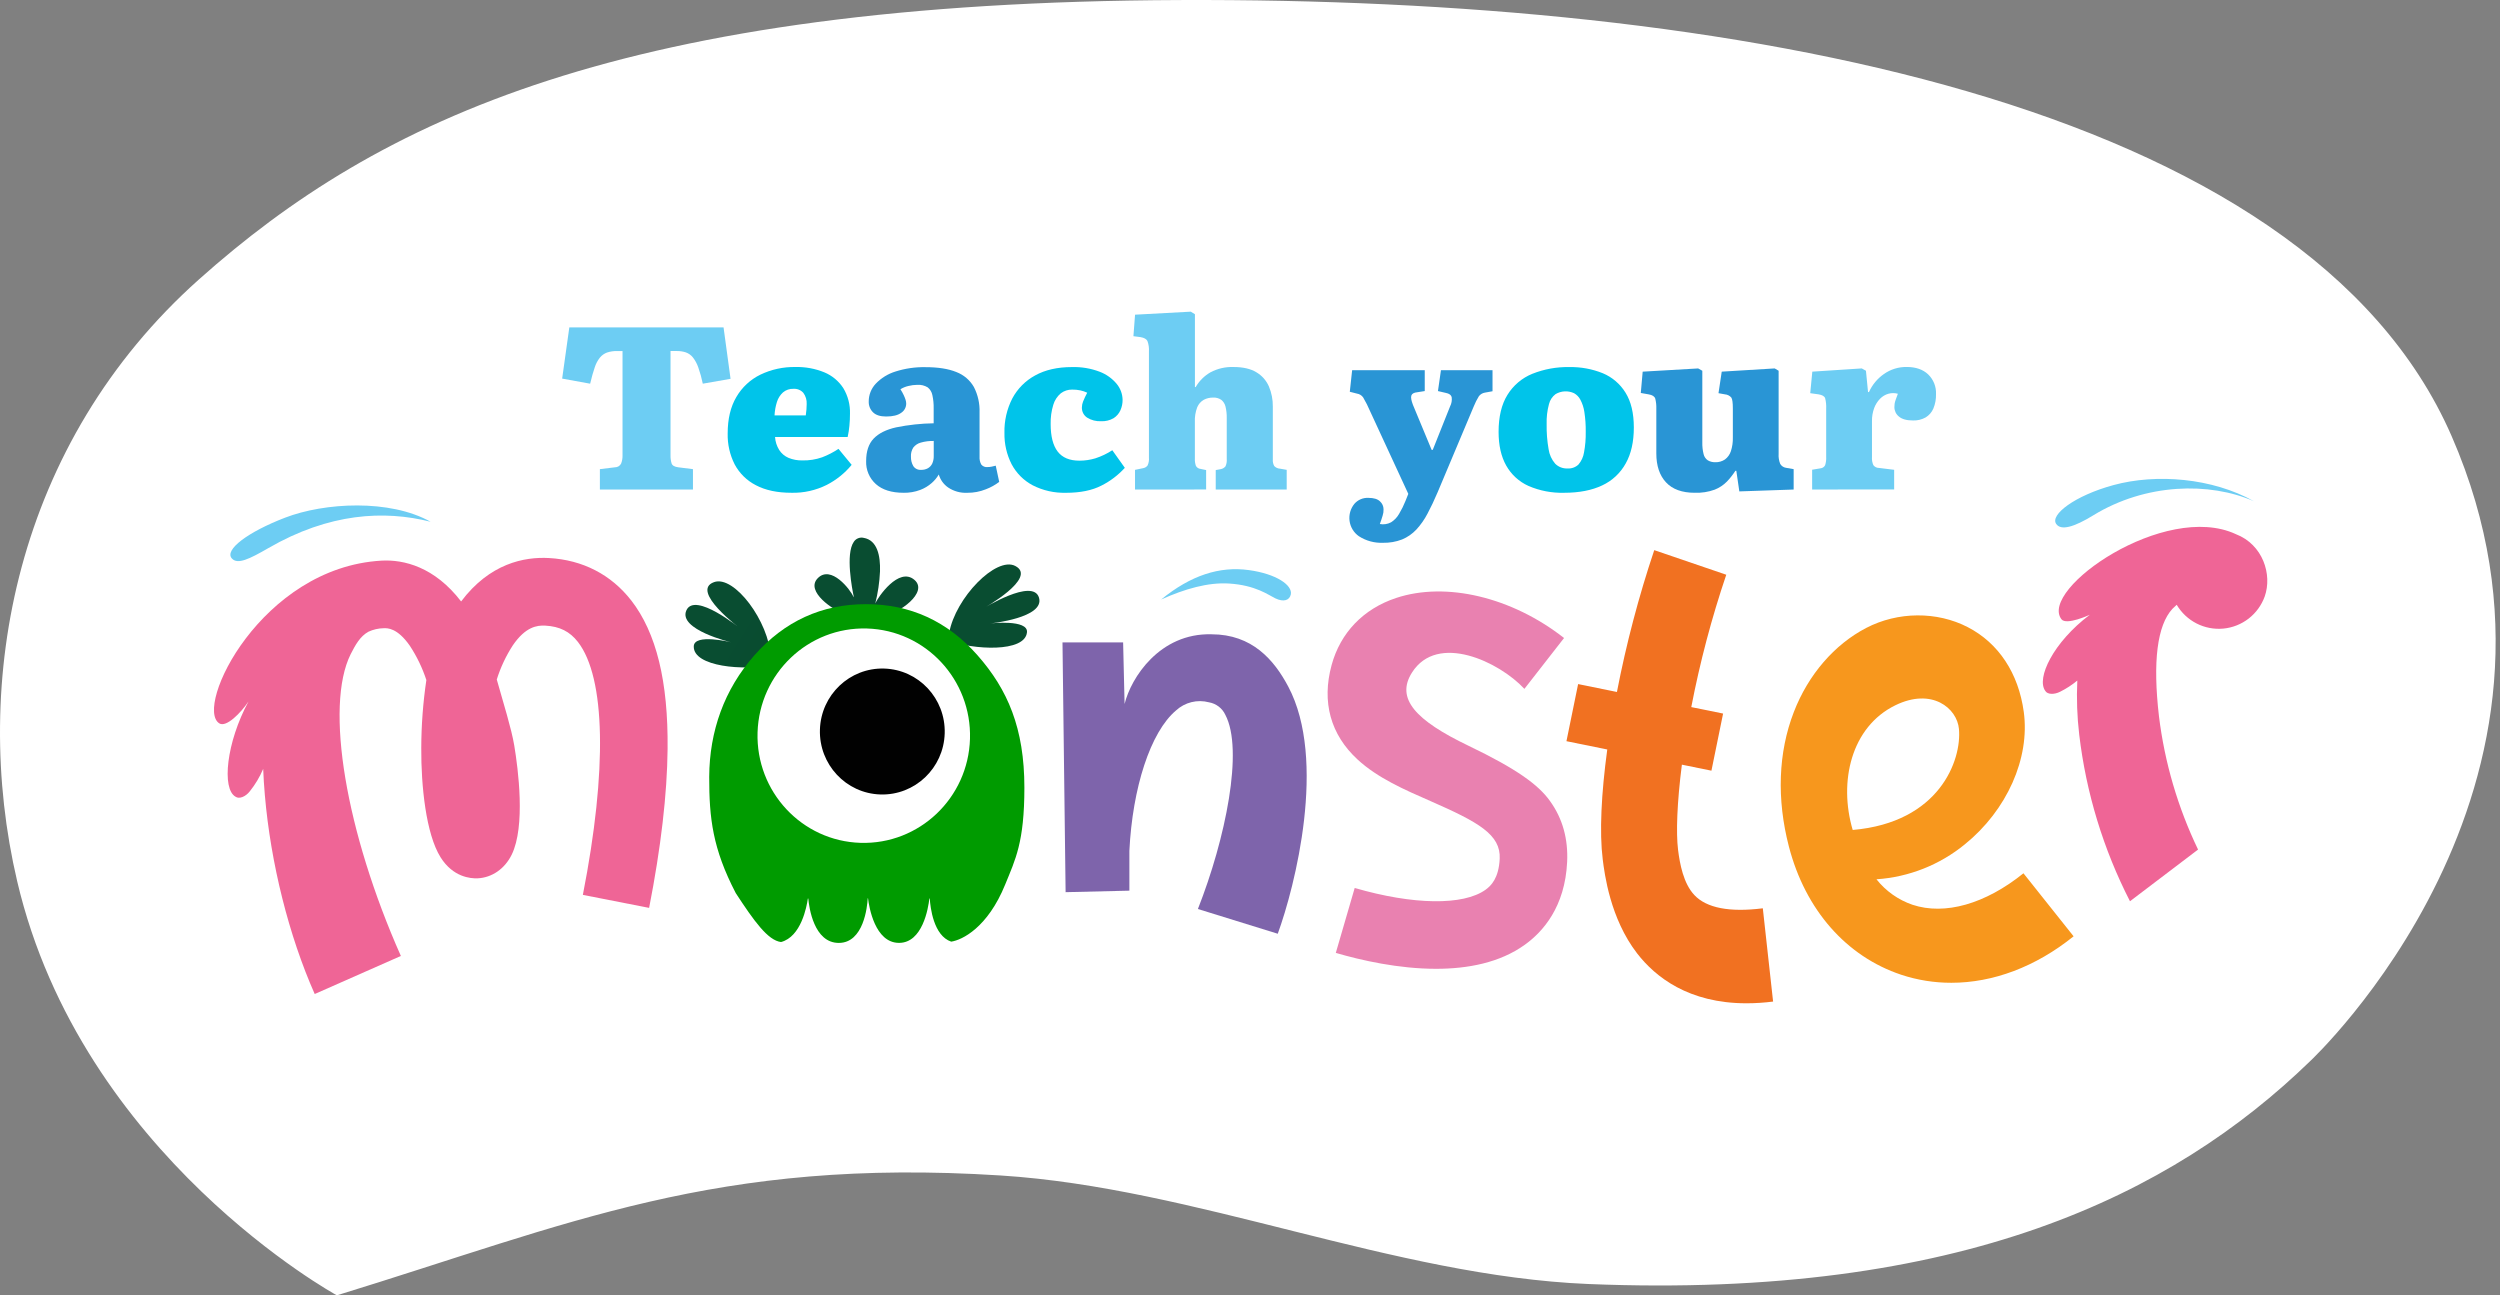
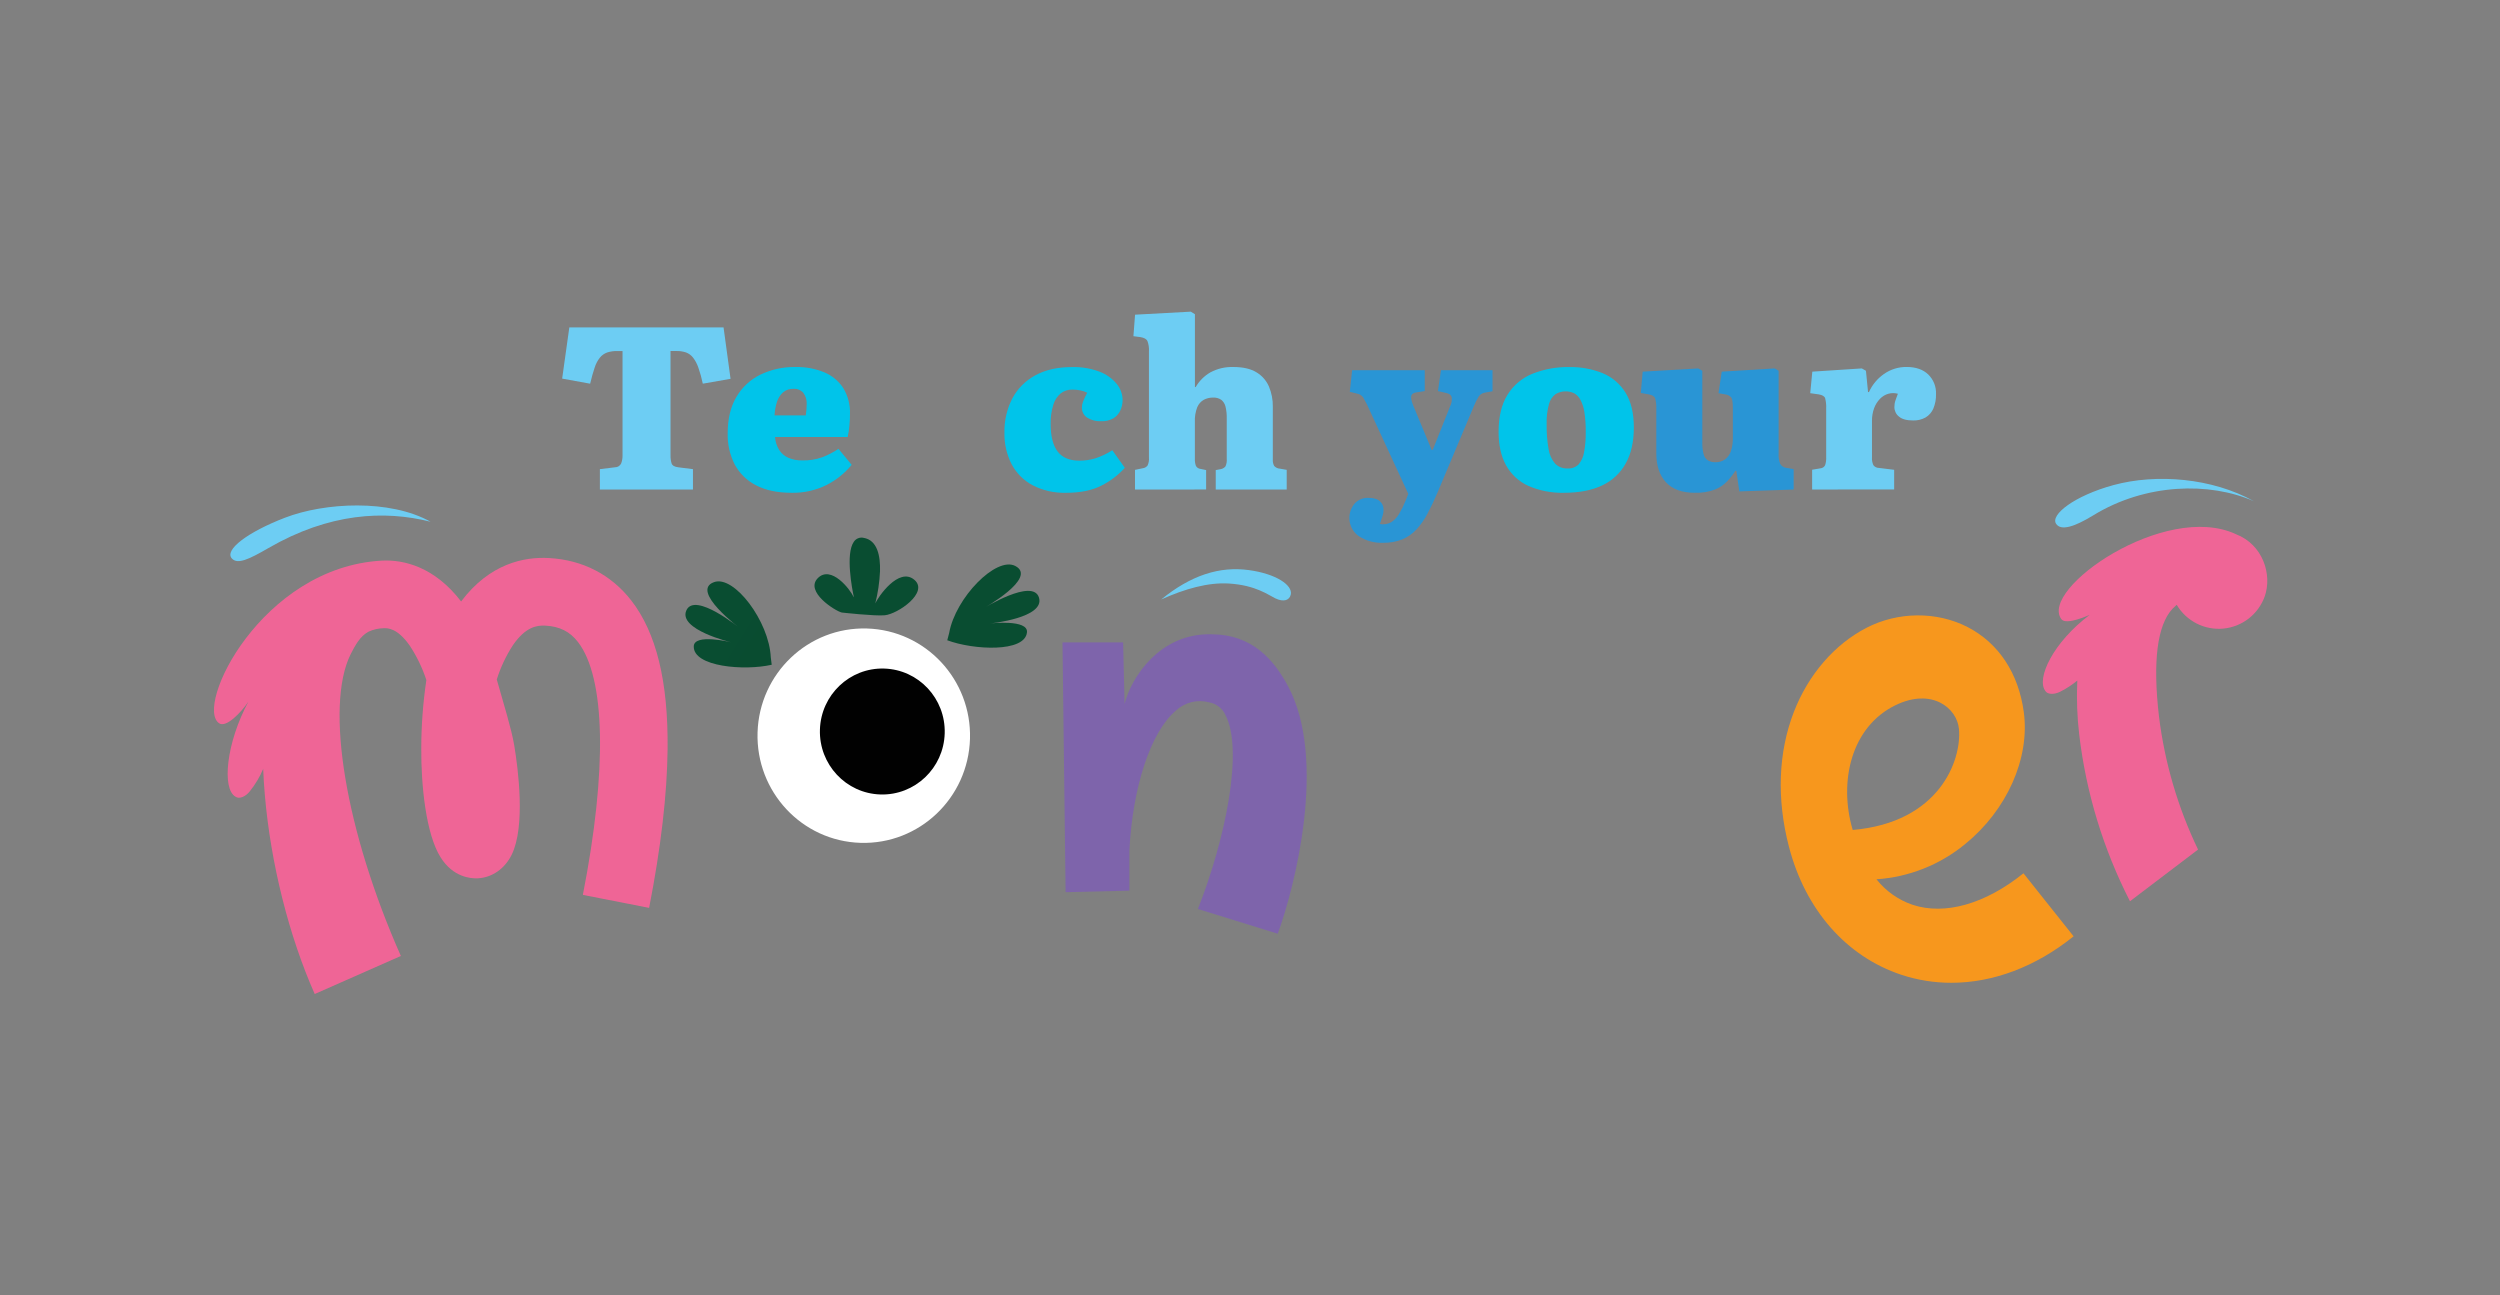
<svg xmlns="http://www.w3.org/2000/svg" fill="none" height="100" viewBox="0 0 193 100" width="193">
  <rect x="0" y="0" width="193" height="100" fill="#808080" stroke="none" />
  <linearGradient id="a" gradientUnits="userSpaceOnUse" x1="62.9" x2="38.988" y1="44.58" y2="56.318">
    <stop offset="0" stop-color="#094d31" />
    <stop offset=".62" stop-color="#09492e" />
    <stop offset=".82" stop-color="#084028" />
    <stop offset="1" stop-color="#063621" />
  </linearGradient>
  <linearGradient id="b" gradientUnits="userSpaceOnUse" x1="50.002" x2="26.801" y1="43.624" y2="41.333">
    <stop offset="0" stop-color="#094d31" />
    <stop offset=".48" stop-color="#08472d" />
    <stop offset="1" stop-color="#063621" />
  </linearGradient>
  <linearGradient id="c" gradientUnits="userSpaceOnUse" x1="55.862" x2="80.56" y1="47.264" y2="62.512">
    <stop offset="0" stop-color="#094d31" />
    <stop offset=".6" stop-color="#08492e" />
    <stop offset=".81" stop-color="#074028" />
    <stop offset="1" stop-color="#063621" />
  </linearGradient>
-   <path d="m26.004 100c17.982-5.515 29.241-10.655 51.248-9.253 15.067.961 30.287 7.755 45.374 8.379 28.725 1.178 45.072-6.884 55.703-17.192 0 0 22.743-21.176 10.936-48.267-11.309-25.935-55.738-33.832-98.175-33.664-42.915.166-61.866 9.197-75.73 21.567-14.169 12.644-17.646 31.044-14.034 46.463 4.975 21.204 24.679 31.967 24.679 31.967z" fill="#fff" />
  <path d="m99.451 53.001c-1.091-2.056-2.784-4.034-5.926-4.034-3.995-.108-6.219 3.362-6.707 5.383l-.113-4.756h-4.681l.241 19.282 4.923-.117v-3.075c.239-4.858 1.621-9.169 3.601-10.837.337-.311.747-.531 1.192-.641.445-.11.91-.105 1.353.013.272.047.528.159.748.326.219.167.395.385.512.635 1.428 2.691.018 9.58-2.116 14.995l6.165 1.91c1.329-3.639 3.817-13.416.808-19.085z" fill="#7e64ab" />
  <g fill="#6dcdf3">
    <path d="m20.729 42.307c4.681-2.705 8.933-2.936 12.512-2.027-3.149-1.762-8.182-1.491-11.237-.314-2.881 1.109-4.705 2.487-4.105 3.147.441.487 1.331.061 2.83-.806z" />
    <path d="m94.873 45.048c-1.604-.099-3.407.409-5.232 1.235 2.294-1.875 4.514-2.581 6.77-2.272 2.125.29 3.381 1.17 3.241 1.874-.096.451-.54.626-1.206.303-.511-.243-1.498-1.012-3.572-1.14z" />
    <path d="m161.609 39.779c4.033-2.473 8.97-2.593 12.397-1.082-3.216-1.803-7.53-2.151-10.847-1.248-3.003.819-4.917 2.299-4.419 3.001.368.527 1.356.256 2.869-.671z" />
  </g>
  <path d="m48.727 46.349c-1.545-1.984-3.738-3.123-6.341-3.268-1.912-.108-4.579.415-6.788 3.351-2.045-2.667-4.42-3.246-6.142-3.151-9.302.527-14.482 11.315-12.528 12.562.54.348 1.682-.83 2.256-1.688-1.711 3.159-2.083 6.755-.996 7.354.274.197.771 0 1.095-.417.423-.527.772-1.11 1.035-1.733.025.646.067 1.318.128 2.02.454 5.271 1.856 10.869 3.85 15.36l6.651-2.938c-4.249-9.572-5.89-19.253-3.875-23.298.36-.703.72-1.376 1.374-1.735.37-.17.772-.262 1.179-.269.286-.009 1.048-.034 2.015 1.356.54.821.969 1.71 1.275 2.644-.257 1.739-.389 3.495-.393 5.253-.018 2.896.36 6.633 1.491 8.433.962 1.535 2.316 1.643 2.854 1.623 1.115-.052 2.099-.734 2.634-1.821 1.08-2.198.499-6.629.2-8.431-.216-1.306-.841-3.282-1.35-5.098.292-.933.71-1.822 1.242-2.642.969-1.414 1.847-1.553 2.503-1.517 1.113.061 1.889.451 2.521 1.262 2.13 2.752 2.274 9.865.38 19.524l5.115 1.004c.911-4.655 1.392-8.781 1.426-12.263.052-5.219-.866-8.974-2.811-11.479z" fill="#ef6596" />
-   <path d="m113.37 57.573c-4.086-1.962-5.643-3.643-4.363-5.655 1.964-3.091 6.723-.84 8.677 1.262l3.061-3.926c-4.026-3.156-9.111-4.37-12.964-3.091-2.534.842-4.302 2.683-4.982 5.185-.775 2.848-.08 5.369 2.011 7.291 1.541 1.421 3.617 2.328 5.625 3.205 3.698 1.623 5.43 2.583 5.342 4.449-.07 1.497-.659 2.085-1.095 2.397-1.719 1.23-5.581 1.176-10.099-.139l-1.459 5.013c1.97.575 4.846 1.228 7.743 1.228 2.45 0 4.915-.469 6.842-1.852 1.405-1.004 3.111-2.929 3.275-6.4.083-1.756-.342-3.344-1.325-4.702-.895-1.257-2.571-2.48-6.289-4.265z" fill="#e981b0" />
-   <path d="m136.089 70.121c-2.566.323-4.341-.022-5.283-1.021-.851-.902-1.127-2.429-1.26-3.495-.164-1.313-.077-3.652.295-6.573l2.282.464.9-4.409-2.456-.499c.668-3.463 1.57-6.877 2.701-10.218l-5.56-1.899c-1.201 3.583-2.163 7.241-2.881 10.95l-2.996-.61-.901 4.409 3.151.64c-.463 3.407-.61 6.411-.351 8.476.142 1.129.571 4.561 2.652 7.261 1.416 1.832 3.987 3.857 8.447 3.857.687-.001 1.373-.046 2.054-.133z" fill="#f17121" />
  <path d="m73.129 49.429.146-.559c.484-2.725 3.635-5.942 5.103-5.178 1.775.916-2.488 3.293-2.488 3.293s3.862-2.404 4.321-.842c.459 1.562-3.747 1.984-3.747 1.984s2.928-.332 2.818.691c-.16 1.565-4.122 1.369-6.153.611z" fill="url(#a)" />
  <path d="m63.139 44.628c1.019-1.021 2.497.86 2.769 1.479-.002-.017-.002-.035 0-.052l.016.072-.02-.09c-.11-.527-.648-3.268.009-4.207.079-.124.196-.221.333-.276.137-.055.287-.066.431-.031 1.057.18 1.296 1.39 1.26 2.586-.039.847-.164 1.687-.373 2.509 0 0 0-.011 0-.016l-.011.042v-.013-.013c.22-.518 1.838-2.885 3.041-1.852 1.127.974-1.271 2.628-2.285 2.732-.765.077-3.324-.211-3.324-.211-.499-.112-2.885-1.614-1.847-2.658z" fill="url(#b)" />
  <path d="m59.576 51.317-.072-.573c-.124-2.765-2.825-6.368-4.381-5.803-1.88.674 2.031 3.587 2.031 3.587s-3.515-2.885-4.168-1.403 3.454 2.46 3.454 2.46-2.859-.712-2.881.314c-.045 1.578 3.909 1.904 6.018 1.419z" fill="url(#c)" />
-   <path d="m56.794 68.938c1.426 2.18 2.485 3.661 3.502 3.787 1.554-.411 1.981-2.73 2.071-3.358h.032c.063.694.436 3.426 2.355 3.426s2.202-2.797 2.235-3.448h.022c.079.658.529 3.445 2.395 3.445 1.811 0 2.256-2.664 2.341-3.426h.031c.043.683.288 2.869 1.653 3.331.846-.124 2.818-1.082 4.17-4.411.78-1.924 1.482-3.246 1.482-7.479 0-4.588-1.291-7.574-3.615-10.213-2.325-2.638-5.195-3.951-8.614-3.951-3.419 0-6.291 1.317-8.616 3.951-2.325 2.635-3.468 5.852-3.486 9.378-.005 3.203.267 5.542 2.044 8.968z" fill="#009b00" />
  <path d="m74.883 57.041c.137-4.57-3.423-8.384-7.952-8.521-4.529-.136-8.311 3.458-8.448 8.028s3.423 8.384 7.952 8.52c4.529.136 8.311-3.458 8.448-8.028z" fill="#fff" />
  <path d="m72.931 56.618c.08-2.684-2.011-4.925-4.671-5.005-2.66-.08-4.882 2.031-4.962 4.715s2.011 4.925 4.671 5.005 4.882-2.031 4.962-4.715z" fill="#010101" />
  <path d="m156.211 67.418c-2.944 2.372-6.067 3.259-8.564 2.431-1.097-.375-2.063-1.058-2.784-1.968 2.502-.168 4.89-1.114 6.83-2.705 3.241-2.626 5.031-6.635 4.543-10.213-.407-2.988-1.941-5.313-4.322-6.545-2.38-1.232-5.401-1.214-7.85.063s-4.464 3.598-5.582 6.492c-1.203 3.116-1.334 6.709-.378 10.388 1.269 4.882 4.429 8.476 8.67 9.89 1.248.413 2.555.622 3.869.62 3.216 0 6.511-1.228 9.439-3.587zm-9.891-12.97c2.825-1.381 4.766.22 4.912 1.832.216 2.4-1.498 7.214-8.203 7.793-1.099-3.726-.123-7.955 3.291-9.625z" fill="#f7971d" />
  <path d="m172.607 41.236c-5.478-2.545-15.217 4.251-13.465 6.568.378.499 2.193-.346 2.193-.346-2.836 2.132-4.152 4.918-3.437 5.881.162.281.688.297 1.147.061.473-.235.917-.524 1.323-.862-.065 1.395-.016 2.792.148 4.178.531 4.486 1.858 8.841 3.918 12.86l5.256-3.991c-1.559-3.242-2.578-6.717-3.018-10.288-.488-4.222-.139-7.015 1.039-8.296.066-.072.209-.207.331-.312.364.617.896 1.117 1.534 1.443.637.325 1.354.462 2.067.395.712-.068 1.391-.337 1.956-.776.566-.44.994-1.031 1.237-1.705.597-1.692-.144-4.011-2.229-4.81z" fill="#ef6596" />
  <path d="m46.311 37.791v-1.573l1.16-.142c.1.002.199-.025.284-.077.086-.052.154-.128.198-.219.077-.203.113-.418.106-.635v-8.045h-.411c-.266-.006-.532.033-.785.115-.216.079-.407.216-.553.395-.18.229-.316.49-.402.768-.113.328-.231.741-.349 1.243l-2.161-.393.553-3.951h11.907l.54 3.968-2.143.375c-.086-.425-.202-.843-.347-1.252-.095-.281-.237-.544-.419-.777-.141-.176-.328-.309-.54-.386-.233-.075-.476-.112-.72-.106h-.465v8.065c-.005.205.023.41.081.608.054.168.229.269.526.305l1.125.142v1.573z" fill="#6dcdf3" />
  <path d="m61.099 38.042c-1.095 0-2.008-.194-2.74-.581-.699-.356-1.272-.917-1.642-1.609-.374-.739-.56-1.559-.54-2.388 0-1.121.223-2.059.67-2.815.434-.747 1.08-1.348 1.856-1.726.842-.404 1.767-.606 2.701-.59.764-.018 1.524.122 2.233.411.599.248 1.109.672 1.464 1.216.36.597.54 1.286.517 1.984 0 .31-.014.619-.045.929-.026.291-.071.58-.135.866h-5.605c.023.355.134.699.322 1.001.174.271.425.482.72.608.337.138.699.205 1.062.197.522.013 1.041-.069 1.534-.242.443-.169.866-.388 1.26-.651l1.017 1.234c-.527.641-1.18 1.167-1.918 1.546-.847.424-1.785.634-2.732.611zm-1.304-5.971h2.411c.023-.166.041-.319.052-.456s.018-.278.018-.42c.018-.31-.073-.617-.258-.867-.095-.106-.212-.19-.344-.244-.132-.054-.274-.077-.416-.068-.296-.013-.586.086-.812.278-.218.198-.378.451-.465.732-.107.339-.17.691-.187 1.046z" fill="#00c4ea" />
-   <path d="m69.758 38.042c-.928 0-1.641-.224-2.141-.671-.248-.223-.444-.497-.574-.805s-.19-.64-.177-.973c0-.75.193-1.329.58-1.735.387-.404.965-.694 1.732-.866.955-.194 1.926-.299 2.901-.314v-1.143c.008-.345-.025-.691-.099-1.028-.044-.237-.172-.45-.36-.601-.241-.147-.522-.216-.803-.197-.235.002-.469.032-.697.09-.215.05-.42.134-.607.251.098.148.184.303.259.464.056.117.103.237.142.361.029.095.045.194.045.294-.002.139-.038.275-.105.397-.067.122-.163.225-.279.301-.256.191-.645.287-1.169.287-.453 0-.789-.108-1.008-.323-.111-.109-.197-.24-.255-.385-.057-.145-.083-.3-.077-.455-.001-.508.192-.997.54-1.367.417-.438.939-.761 1.516-.94.75-.24 1.534-.355 2.321-.339.976 0 1.771.125 2.384.375.572.216 1.051.624 1.356 1.154.313.61.464 1.29.438 1.975v3.405c-.015.211.032.422.133.608.057.07.129.124.212.158.083.034.172.048.262.038.114 0.0.227-.012.339-.036.108-.023.209-.047.304-.072l.268 1.252c-.316.24-.664.432-1.035.572-.454.182-.94.274-1.43.269-.525.027-1.044-.117-1.48-.411-.348-.241-.602-.594-.72-1.001-.144.245-.327.465-.54.653-.264.234-.57.417-.9.541-.408.152-.841.226-1.277.218zm1.34-1.769c.188.008.375-.036.54-.126.144-.085.259-.21.331-.361.081-.183.12-.381.115-.581v-1.163c-.338-.008-.674.034-.999.126-.23.061-.434.196-.58.384-.133.21-.197.458-.18.707-.007.253.055.502.18.721.064.098.153.176.258.228s.222.074.338.064z" fill="#2995d5" />
  <path d="m82.297 38.042c-.895.028-1.783-.172-2.58-.581-.69-.367-1.254-.932-1.621-1.623-.381-.749-.571-1.581-.553-2.422-.022-.922.187-1.835.607-2.656.401-.754 1.016-1.372 1.766-1.778.774-.429 1.72-.644 2.838-.644.731-.021 1.459.101 2.143.361.515.196.971.523 1.322.949.282.346.438.778.445 1.225.002.277-.056.551-.169.804-.112.249-.295.461-.526.608-.293.169-.628.25-.965.233-.38.02-.757-.077-1.08-.278-.13-.086-.235-.205-.306-.344-.07-.139-.103-.295-.096-.451.003-.15.033-.298.088-.438.095-.235.202-.466.322-.689-.168-.08-.345-.141-.528-.18-.208-.044-.421-.064-.634-.061-.315-.005-.623.095-.875.285-.276.232-.478.54-.58.885-.149.483-.218.988-.205 1.493 0 .941.18 1.648.54 2.119s.922.706 1.685.705c.415-0.0.827-.061 1.224-.18.463-.15.903-.36 1.311-.626l.965 1.358c-.511.564-1.121 1.028-1.801 1.369-.72.373-1.633.559-2.739.559z" fill="#00c4ea" />
  <path d="m87.623 37.791v-1.518l.607-.126c.142-.019.271-.093.36-.206.091-.192.128-.405.108-.617v-8.188c.019-.276-.021-.554-.117-.813-.077-.15-.252-.247-.526-.296l-.555-.072.126-1.661 4.301-.233.321.197v5.614l.054.018c.273-.476.668-.872 1.143-1.145.548-.292 1.164-.434 1.784-.411.72 0 1.313.133 1.757.402.433.254.774.639.974 1.1.207.492.31 1.021.302 1.554v4.078c-.015.176.023.353.108.508.116.124.277.198.447.206l.517.09v1.518h-5.479v-1.5l.393-.072c.141-.027.269-.103.36-.215.082-.179.115-.376.097-.572v-3.147c.007-.303-.025-.607-.097-.902-.049-.205-.166-.388-.331-.518-.184-.122-.403-.182-.623-.17-.251-.004-.498.054-.72.17-.23.131-.409.336-.509.581-.138.365-.199.754-.18 1.143v2.808c-.011.194.017.388.081.572.036.065.088.121.151.161.063.041.135.065.209.071l.428.09v1.5z" fill="#6dcdf3" />
  <path d="m106.758 41.903c-.656.026-1.305-.151-1.856-.509-.194-.136-.358-.311-.481-.514s-.203-.429-.235-.664c-.032-.235-.015-.474.05-.702.065-.228.176-.44.327-.623.133-.152.298-.271.483-.35s.386-.115.587-.106c.417 0 .717.09.9.269.086.076.155.17.203.275.047.105.073.218.074.333.006.17-.018.34-.072.501-.059.202-.131.417-.214.642.295.057.601.01.866-.133.255-.161.467-.382.616-.644.194-.323.361-.66.5-1.01l.215-.541-3.195-6.912c-.118-.226-.217-.404-.295-.541-.056-.077-.126-.141-.207-.191s-.171-.082-.265-.096l-.554-.142.18-1.663h5.605v1.609l-.571.09c-.261.024-.416.11-.464.258-.049.148 0 .391.126.721l1.44 3.468h.088l1.34-3.361c.11-.213.153-.455.122-.693-.042-.179-.193-.293-.453-.341l-.609-.142.232-1.609h3.981v1.623l-.588.106c-.185.03-.351.129-.465.278-.152.248-.283.508-.392.777l-2.786 6.622c-.263.62-.525 1.175-.787 1.663-.232.448-.523.863-.864 1.234-.309.328-.683.588-1.098.761-.473.182-.977.269-1.484.258z" fill="#2995d5" />
  <path d="m120.759 38.042c-.947.027-1.888-.152-2.758-.527-.728-.327-1.331-.878-1.722-1.574-.392-.696-.588-1.563-.588-2.601 0-1.169.228-2.122.686-2.86.451-.732 1.123-1.3 1.919-1.623.908-.362 1.879-.539 2.856-.519.883-.017 1.76.144 2.58.474.729.303 1.343.828 1.757 1.5.429.686.643 1.583.643 2.691s-.208 2.031-.625 2.772c-.411.746-1.048 1.341-1.82 1.699-.798.378-1.774.567-2.928.568zm.251-1.877c.154.011.309-.011.455-.063.146-.052.28-.134.393-.24.225-.265.374-.587.428-.93.098-.524.143-1.057.133-1.591.008-.515-.028-1.029-.106-1.538-.048-.334-.154-.658-.313-.956-.111-.207-.278-.378-.483-.492-.226-.105-.474-.153-.723-.141-.248.013-.49.086-.705.213-.252.19-.431.461-.507.768-.137.507-.198 1.032-.18 1.556-.012.647.039 1.293.151 1.93.059.414.236.802.509 1.118.124.123.273.22.436.283.163.063.337.091.512.083z" fill="#00c4ea" />
  <path d="m130.83 38.042c-.976 0-1.714-.268-2.213-.804s-.749-1.282-.749-2.236v-3.45c.009-.262-.018-.523-.081-.777-.054-.171-.223-.283-.51-.33l-.607-.108.145-1.645 4.283-.249.321.18v5.524c-.008.307.025.614.099.912.044.197.162.369.329.481.174.1.372.15.573.144.266.009.528-.066.749-.215.213-.16.372-.381.455-.635.111-.344.162-.703.152-1.064v-2.236c0-.442-.038-.721-.116-.84-.061-.072-.136-.131-.221-.174-.084-.043-.176-.069-.27-.076l-.501-.09.25-1.663 4.088-.249.304.18v6.4c-.02.271.023.543.124.795.046.077.109.143.183.194.073.051.157.085.246.1l.607.108v1.573l-4.194.144-.232-1.592h-.072c-.19.298-.408.576-.652.831-.267.273-.59.486-.945.626-.495.179-1.02.261-1.545.24z" fill="#2995d5" />
  <path d="m139.897 37.791v-1.528l.643-.108c.076-.006.148-.032.211-.074s.115-.1.149-.167c.067-.21.094-.431.081-.651v-3.712c.014-.274-.013-.548-.081-.813-.054-.148-.223-.247-.507-.294l-.643-.09.16-1.663 3.819-.249.322.18.161 1.645h.072c.252-.562.653-1.045 1.159-1.396.513-.36 1.125-.549 1.75-.541.703 0 1.256.191 1.66.572.203.196.362.433.467.695.104.262.152.543.14.825.011.383-.059.764-.205 1.118-.122.286-.332.526-.598.687-.295.163-.628.244-.965.233-.499 0-.866-.101-1.096-.303-.109-.086-.197-.196-.257-.321-.06-.125-.092-.262-.093-.401 0-.09.006-.18.018-.269.018-.103.045-.205.081-.303.042-.119.098-.274.17-.465-.24-.068-.494-.068-.733 0-.244.069-.465.202-.641.384-.201.206-.356.452-.456.721-.118.323-.176.666-.169 1.01v2.77c-.017.214.019.429.106.626.05.067.114.121.189.159.074.037.156.057.24.056l1.177.144v1.518z" fill="#6dcdf3" />
</svg>